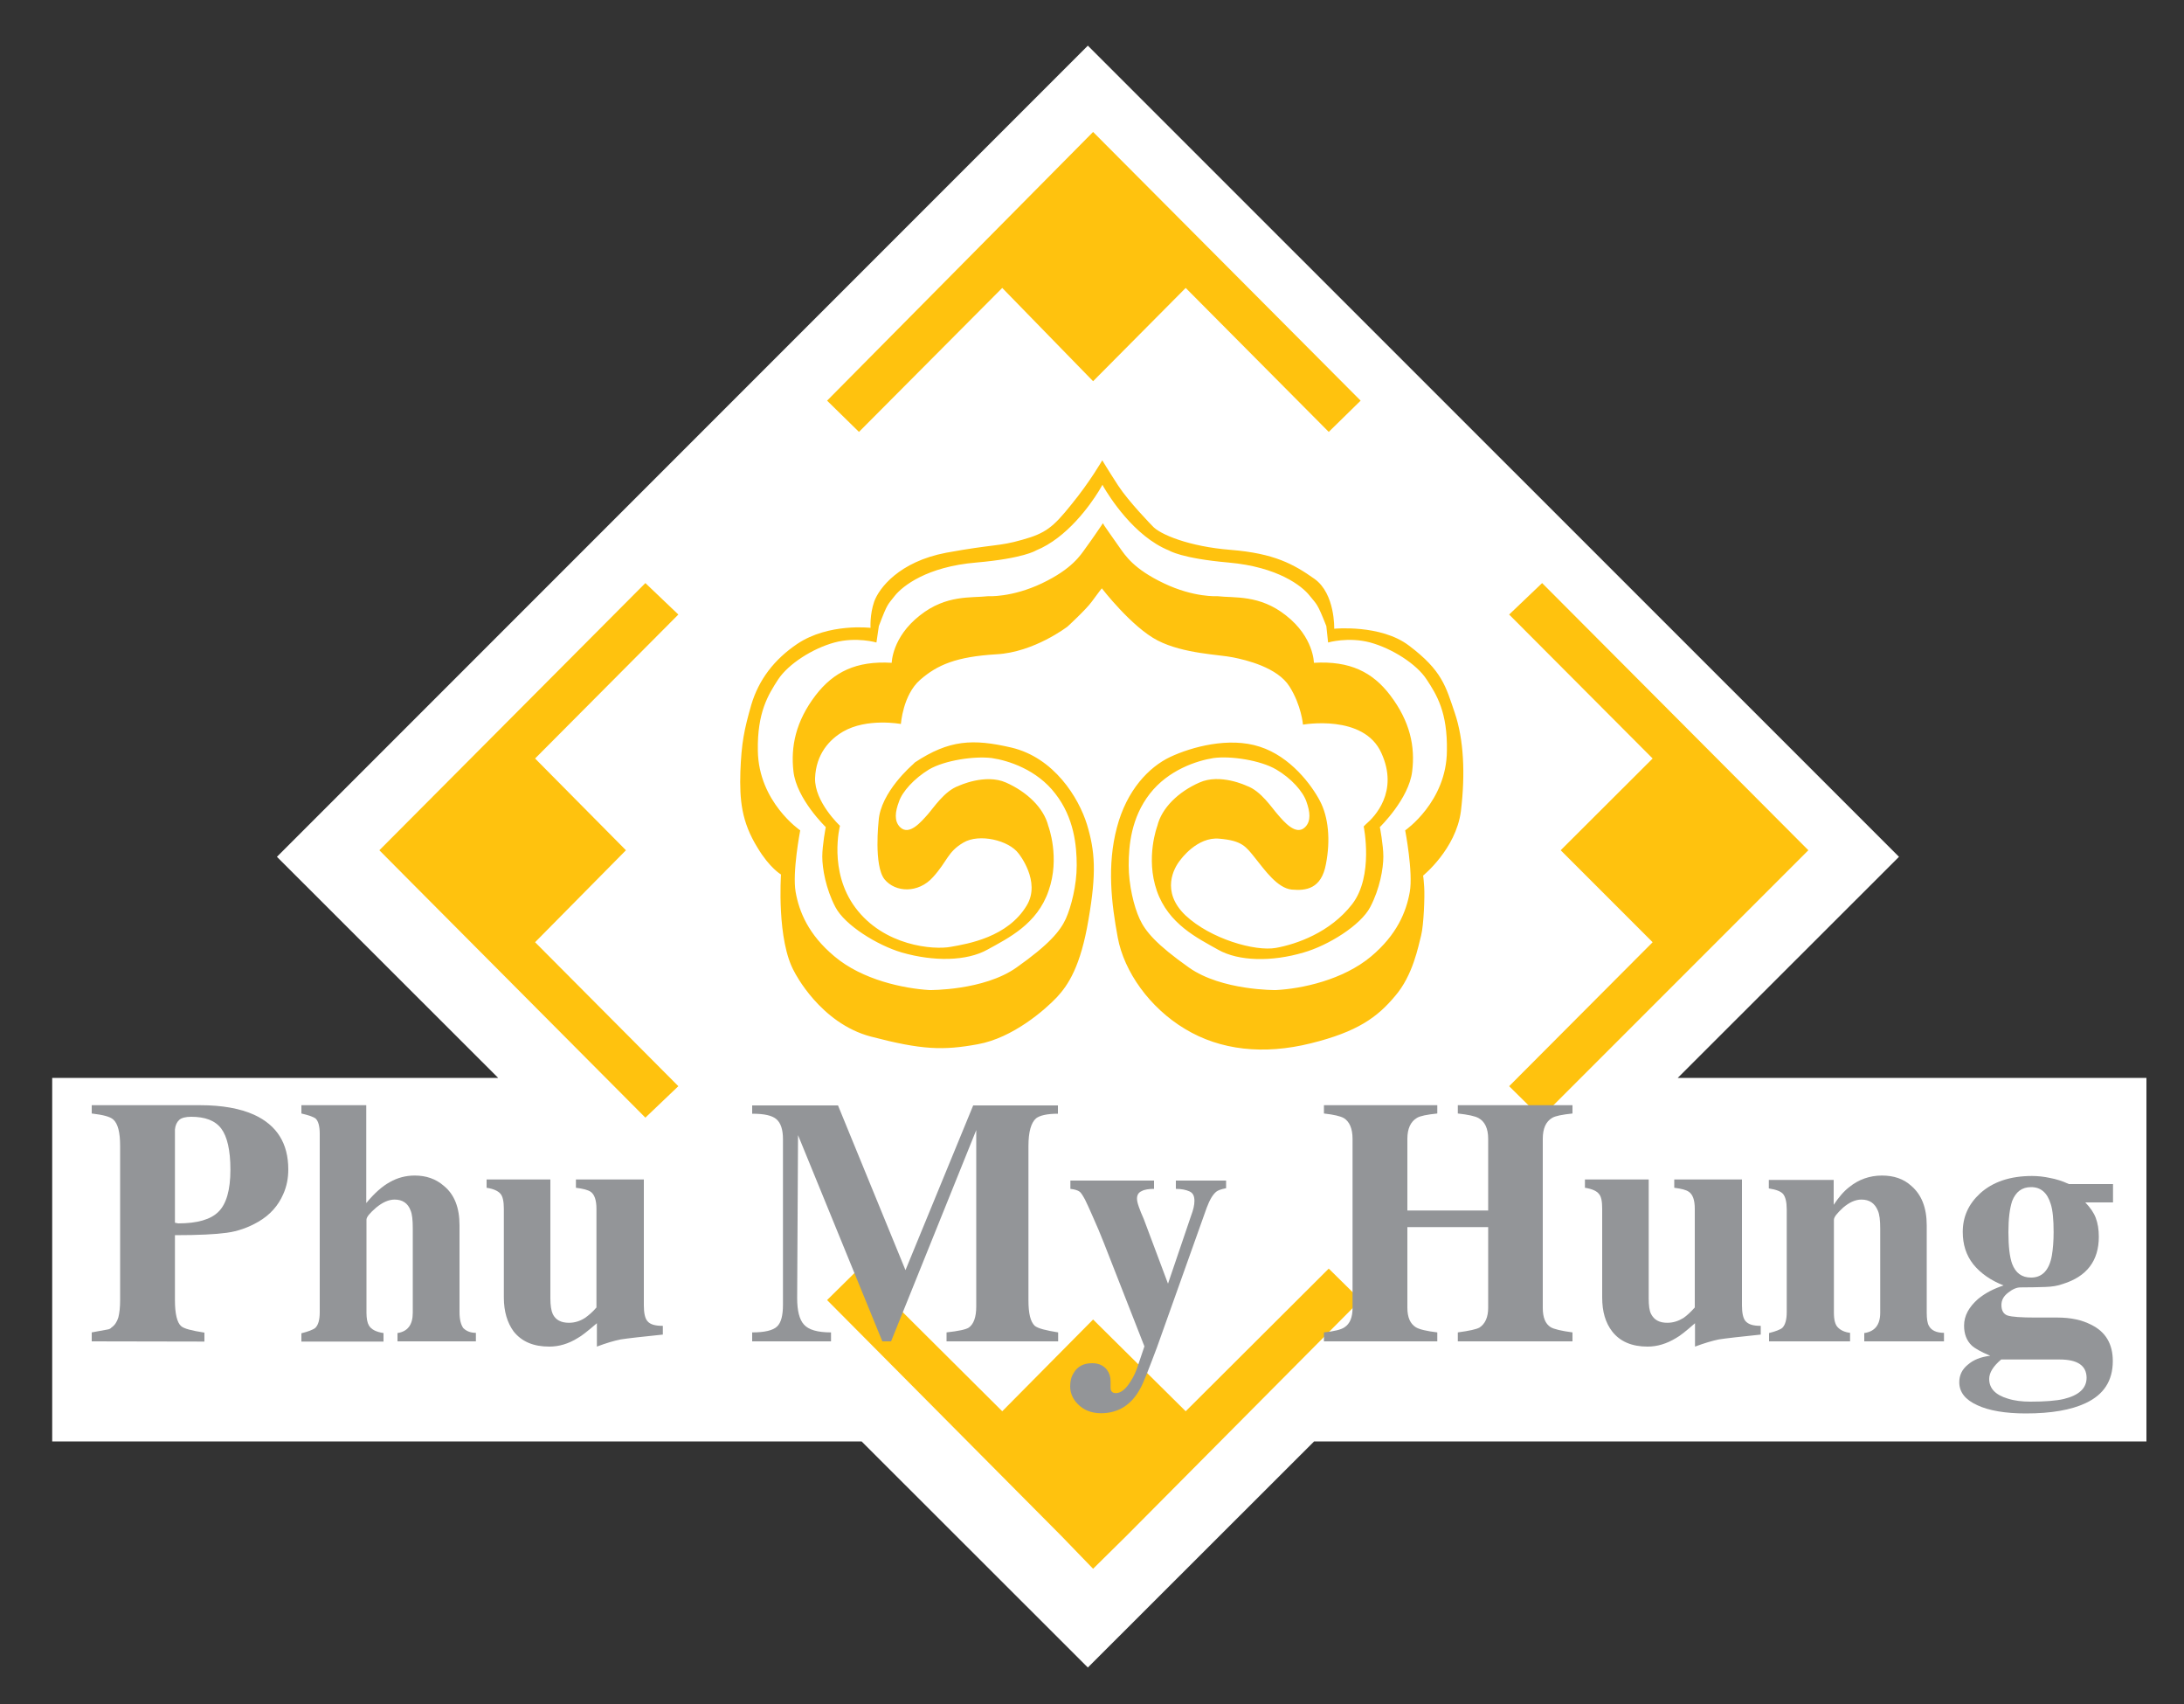
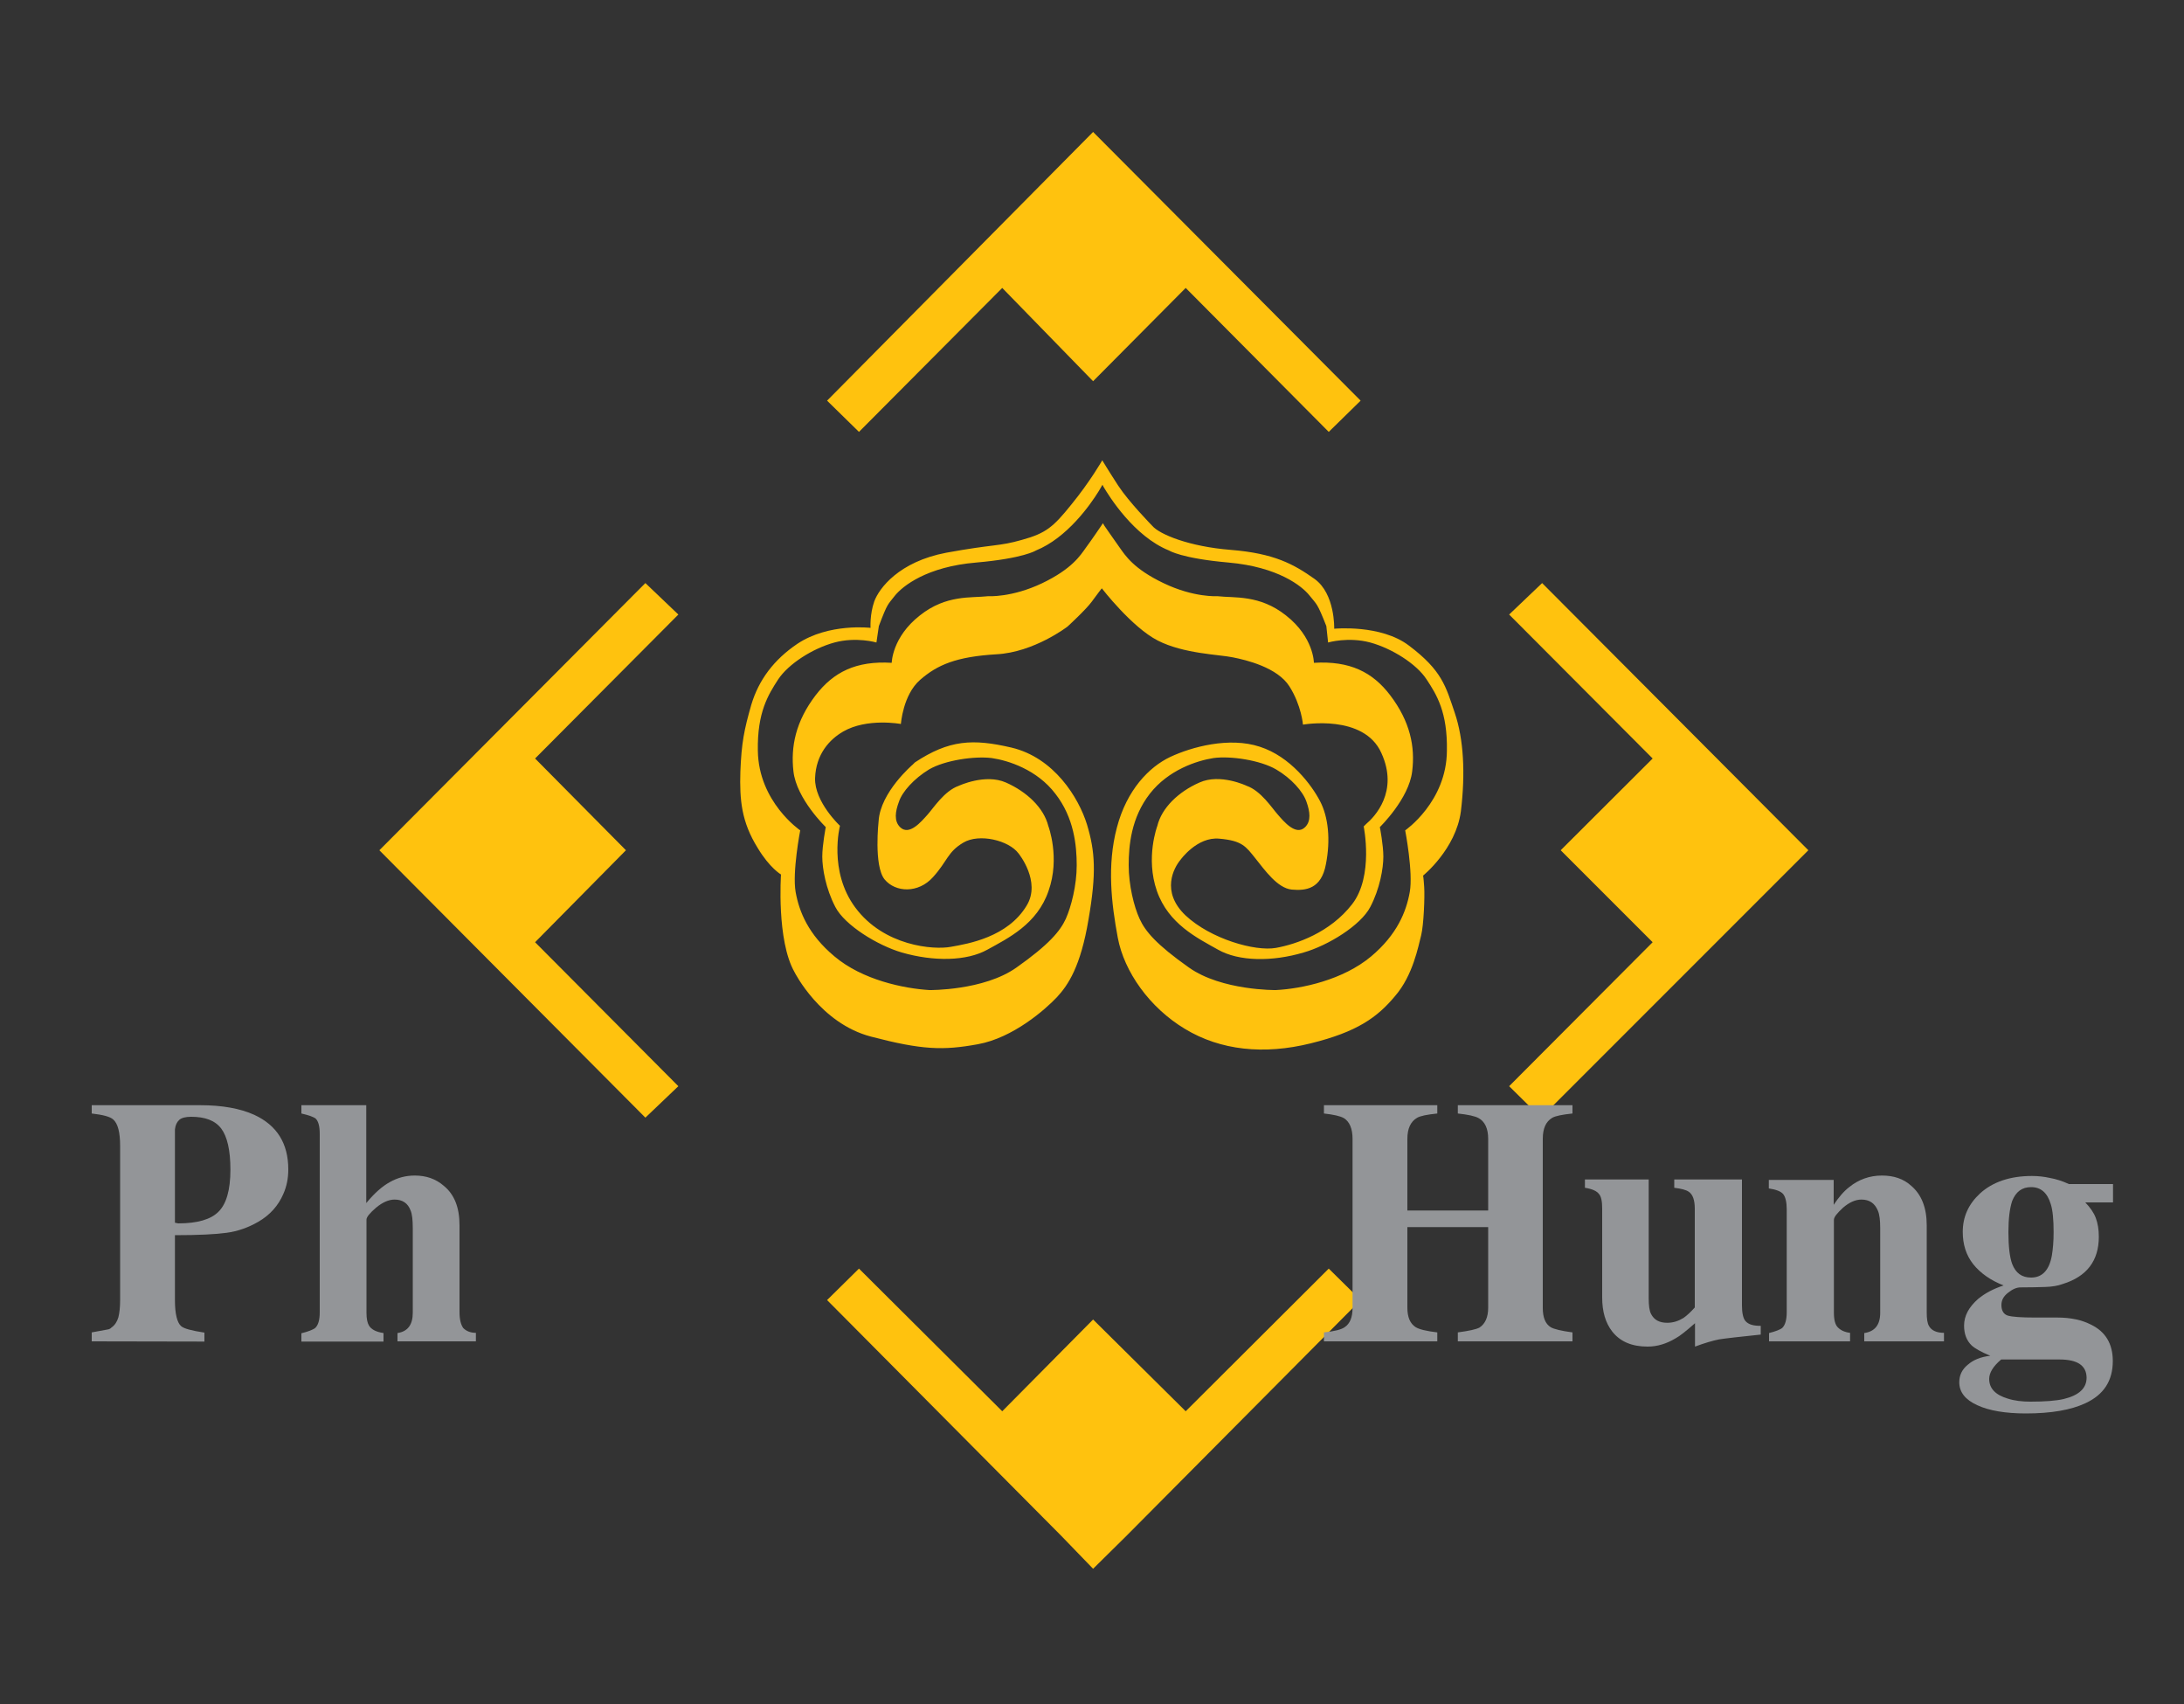
<svg xmlns="http://www.w3.org/2000/svg" id="Layer_1" x="0px" y="0px" viewBox="0 0 100 78" style="enable-background:new 0 0 100 78;" xml:space="preserve">
  <rect x="0" y="0" width="100" height="78" fill="#333333" stroke="none" />
  <style type="text/css">	.st0{fill:#FFFFFF;}	.st1{fill:#FFC20E;}	.st2{fill:#939598;}</style>
  <g>
    <g>
      <g>
-         <polygon class="st0" points="98.28,49.34 76.82,49.34 86.95,39.22 49.81,2.09 12.68,39.22 22.81,49.34 2.39,49.34 2.39,65.98       39.45,65.98 49.81,76.33 60.17,65.98 98.28,65.98    " />
-       </g>
+         </g>
    </g>
    <path class="st1" d="M69.1,28.13l6.57,6.59l-4.21,4.2l4.21,4.21l-6.57,6.59l1.46,1.44l10.79-10.79l0,0l1.45-1.45l0,0L70.61,26.69    L69.1,28.13L69.1,28.13z M50.05,6.04l-12.18,12.3l1.46,1.43l6.56-6.59l4.16,4.27l4.24-4.27l6.55,6.59l1.46-1.43L50.05,6.04    L50.05,6.04L50.05,6.04z M37.87,59.51l10.73,10.8l0,0l1.45,1.5l0,0l0,0l1.52-1.5l0,0l10.73-10.8l-1.46-1.44l-6.55,6.53l-4.24-4.2    l-4.16,4.2l-6.56-6.53L37.87,59.51L37.87,59.51z M29.55,26.69L17.37,38.92l1.44,1.45l0,0l10.74,10.79l1.51-1.44l-6.56-6.59    l4.16-4.21l-4.16-4.2l6.56-6.59L29.55,26.69z" />
    <g>
      <path class="st2" d="M4.2,61.4v-0.41c0.38-0.07,0.61-0.11,0.71-0.13C5,60.85,5.07,60.81,5.1,60.77c0.16-0.11,0.26-0.27,0.32-0.47     c0.05-0.2,0.08-0.46,0.08-0.78v-7.07c0-0.61-0.1-1.02-0.32-1.21c-0.15-0.13-0.47-0.21-0.98-0.27v-0.38h4.97     c1,0,1.83,0.15,2.47,0.44c1.04,0.48,1.56,1.31,1.56,2.5c0,0.4-0.07,0.77-0.23,1.13c-0.23,0.53-0.61,0.96-1.15,1.27     c-0.45,0.26-0.93,0.43-1.44,0.5c-0.5,0.07-1.3,0.11-2.37,0.11v2.98c0,0.62,0.1,1.02,0.28,1.18c0.13,0.12,0.49,0.21,1.07,0.3v0.41     L4.2,61.4L4.2,61.4z M8.01,51.7v4.27L8.16,56c0.88,0,1.49-0.18,1.84-0.53c0.36-0.35,0.55-0.99,0.55-1.93     c0-0.9-0.15-1.52-0.42-1.88c-0.28-0.37-0.74-0.54-1.38-0.54c-0.25,0-0.44,0.05-0.54,0.14C8.1,51.36,8.03,51.5,8.01,51.7z" />
      <path class="st2" d="M21.79,61.01v0.39H18.2v-0.38c0.46-0.07,0.7-0.37,0.7-0.93v-3.86c0-0.39-0.03-0.66-0.1-0.82     c-0.12-0.33-0.37-0.5-0.73-0.5c-0.28,0-0.56,0.13-0.85,0.37c-0.29,0.25-0.44,0.43-0.44,0.55v4.26c0,0.27,0.04,0.46,0.11,0.58     c0.11,0.19,0.34,0.3,0.67,0.35v0.39H13.8v-0.38c0.32-0.08,0.52-0.16,0.63-0.24c0.14-0.13,0.21-0.37,0.21-0.72V51.9     c0-0.36-0.07-0.59-0.19-0.7c-0.09-0.07-0.3-0.15-0.65-0.23v-0.38h2.97v4.48c0.37-0.45,0.73-0.77,1.08-0.96     c0.35-0.2,0.73-0.3,1.14-0.3c0.52,0,0.96,0.15,1.33,0.47c0.49,0.4,0.72,1,0.72,1.81v3.96c0,0.35,0.06,0.58,0.17,0.74     C21.35,60.93,21.54,61.01,21.79,61.01z" />
-       <path class="st2" d="M30.35,60.69v0.4c-0.97,0.1-1.6,0.17-1.92,0.22c-0.31,0.06-0.68,0.17-1.1,0.33v-1.07     c-0.42,0.36-0.71,0.59-0.88,0.68c-0.42,0.26-0.85,0.39-1.3,0.39c-0.73,0-1.26-0.23-1.63-0.69c-0.29-0.4-0.45-0.91-0.45-1.56v-4.06     c0-0.33-0.05-0.56-0.15-0.68c-0.11-0.13-0.31-0.23-0.64-0.28v-0.38h2.92v5.44c0,0.33,0.04,0.57,0.11,0.72     c0.13,0.27,0.38,0.4,0.74,0.4c0.27,0,0.51-0.08,0.73-0.22c0.16-0.11,0.35-0.27,0.53-0.48v-4.52c0-0.39-0.09-0.66-0.27-0.78     c-0.12-0.08-0.34-0.14-0.67-0.18v-0.38h3.11v5.76c0,0.34,0.05,0.59,0.16,0.72C29.77,60.63,30,60.69,30.35,60.69z" />
-       <path class="st2" d="M48.45,60.99v0.41h-5.11v-0.41c0.54-0.06,0.88-0.13,1.02-0.22c0.22-0.16,0.34-0.47,0.34-0.97v-8.07l-3.9,9.67     h-0.4l-3.86-9.44l-0.04,7.46c0,0.57,0.1,0.98,0.31,1.21c0.21,0.24,0.62,0.36,1.24,0.36v0.41h-3.61v-0.41     c0.57,0,0.95-0.09,1.14-0.27s0.27-0.52,0.27-1v-7.58c0-0.43-0.1-0.73-0.29-0.9c-0.2-0.18-0.56-0.26-1.12-0.26V50.6h3.93l3.09,7.54     l3.1-7.54h3.88v0.38c-0.5,0-0.83,0.08-1,0.21c-0.23,0.2-0.35,0.62-0.35,1.27v7.06c0,0.6,0.09,0.98,0.29,1.17     C47.53,60.81,47.89,60.9,48.45,60.99z" />
-       <path class="st2" d="M56.14,54.01v0.38c-0.22,0.04-0.38,0.1-0.45,0.16c-0.15,0.12-0.3,0.36-0.44,0.74l-2.27,6.37     c-0.37,0.98-0.61,1.61-0.76,1.88c-0.4,0.76-1.01,1.15-1.81,1.15c-0.44,0-0.81-0.15-1.07-0.43c-0.23-0.23-0.34-0.51-0.34-0.8     c0-0.24,0.05-0.44,0.16-0.61c0.17-0.3,0.45-0.45,0.85-0.45c0.3,0,0.53,0.11,0.68,0.31c0.11,0.15,0.16,0.32,0.16,0.52v0.29     c0,0.17,0.09,0.25,0.24,0.25c0.23,0,0.45-0.18,0.66-0.51c0.18-0.27,0.29-0.54,0.37-0.8l0.28-0.83l-1.85-4.72     c-0.15-0.39-0.33-0.81-0.54-1.28c-0.12-0.27-0.23-0.52-0.33-0.72c-0.11-0.2-0.19-0.33-0.26-0.37c-0.07-0.05-0.21-0.1-0.41-0.12     v-0.38h3.83v0.38c-0.23,0-0.44,0.03-0.56,0.1c-0.15,0.06-0.22,0.18-0.22,0.35c0,0.07,0.02,0.19,0.08,0.36     c0.06,0.17,0.13,0.35,0.23,0.57l1.11,2.96l1.05-3.09c0.11-0.29,0.16-0.51,0.16-0.7c0-0.23-0.07-0.37-0.24-0.44     c-0.16-0.07-0.36-0.11-0.61-0.11v-0.38h2.3V54.01z" />
      <path class="st2" d="M72,60.99v0.41h-5.25v-0.41c0.52-0.07,0.84-0.14,0.99-0.22c0.26-0.17,0.4-0.47,0.4-0.91v-3.69h-3.7v3.69     c0,0.44,0.13,0.73,0.38,0.89c0.16,0.1,0.49,0.18,0.99,0.24v0.41h-5.19v-0.41c0.48-0.05,0.8-0.13,0.95-0.24     c0.24-0.16,0.36-0.45,0.36-0.88v-7.74c0-0.47-0.14-0.79-0.4-0.95c-0.16-0.09-0.46-0.16-0.91-0.21v-0.38h5.19v0.38     c-0.48,0.05-0.78,0.11-0.93,0.2c-0.29,0.17-0.44,0.49-0.44,0.96v3.28h3.7v-3.28c0-0.47-0.15-0.79-0.44-0.95     c-0.16-0.09-0.48-0.16-0.95-0.21v-0.38H72v0.38c-0.47,0.05-0.78,0.11-0.93,0.2c-0.29,0.17-0.43,0.49-0.43,0.96v7.74     c0,0.44,0.12,0.73,0.36,0.88C71.15,60.84,71.48,60.92,72,60.99z" />
      <path class="st2" d="M80.62,60.69v0.4c-0.96,0.1-1.59,0.17-1.91,0.22c-0.3,0.06-0.67,0.17-1.1,0.33v-1.07     c-0.41,0.36-0.7,0.59-0.87,0.68c-0.43,0.26-0.86,0.39-1.3,0.39c-0.72,0-1.26-0.23-1.62-0.69c-0.31-0.4-0.46-0.91-0.46-1.56v-4.06     c0-0.33-0.04-0.56-0.15-0.68c-0.1-0.13-0.31-0.23-0.64-0.28v-0.38h2.92v5.44c0,0.33,0.03,0.57,0.11,0.72     c0.14,0.27,0.38,0.4,0.74,0.4c0.27,0,0.51-0.08,0.74-0.22c0.16-0.11,0.33-0.27,0.52-0.48v-4.52c0-0.39-0.09-0.66-0.28-0.78     c-0.11-0.08-0.33-0.14-0.66-0.18v-0.38h3.1v5.76c0,0.34,0.05,0.59,0.16,0.72C80.06,60.63,80.28,60.69,80.62,60.69z" />
      <path class="st2" d="M89.01,61.01v0.39h-3.65v-0.38c0.48-0.07,0.73-0.37,0.73-0.93v-3.86c0-0.37-0.03-0.64-0.11-0.82     c-0.14-0.33-0.38-0.5-0.75-0.5c-0.28,0-0.56,0.13-0.84,0.37c-0.28,0.26-0.42,0.43-0.42,0.56v4.25c0,0.33,0.06,0.56,0.19,0.68     c0.12,0.12,0.3,0.21,0.55,0.24v0.39H81v-0.38c0.31-0.08,0.52-0.16,0.61-0.24c0.13-0.13,0.2-0.37,0.2-0.72v-4.7     c0-0.34-0.06-0.58-0.17-0.71c-0.11-0.12-0.32-0.2-0.65-0.25v-0.39h2.97v1.14c0.22-0.33,0.45-0.61,0.71-0.81     c0.43-0.35,0.94-0.53,1.5-0.53c0.54,0,0.99,0.15,1.34,0.47c0.47,0.4,0.71,1,0.71,1.81v3.99c0,0.29,0.03,0.49,0.1,0.61     C88.43,60.9,88.67,61.01,89.01,61.01z" />
      <path class="st2" d="M96.76,55.04h-1.28c0.23,0.24,0.39,0.47,0.48,0.71c0.09,0.24,0.14,0.52,0.14,0.86c0,1.1-0.55,1.82-1.64,2.16     c-0.24,0.09-0.51,0.13-0.81,0.14c-0.31,0.01-0.69,0.02-1.14,0.02c-0.17,0-0.36,0.08-0.56,0.24c-0.21,0.16-0.31,0.34-0.31,0.57     c0,0.25,0.1,0.42,0.29,0.48c0.2,0.06,0.62,0.09,1.25,0.09h1.02c0.61,0,1.13,0.11,1.55,0.33c0.66,0.32,0.99,0.88,0.99,1.66     c0,0.9-0.41,1.54-1.25,1.93c-0.66,0.31-1.57,0.47-2.73,0.47c-0.94,0-1.7-0.13-2.23-0.38c-0.55-0.25-0.82-0.6-0.82-1.05     c0-0.32,0.13-0.59,0.39-0.8c0.25-0.22,0.59-0.36,1.03-0.41c-0.43-0.18-0.71-0.34-0.85-0.47c-0.23-0.22-0.35-0.52-0.35-0.91     c0-0.45,0.22-0.85,0.64-1.22c0.34-0.28,0.72-0.47,1.17-0.62c-0.59-0.23-1.06-0.56-1.39-0.97c-0.33-0.42-0.48-0.91-0.48-1.48     c0-0.69,0.26-1.27,0.79-1.76c0.58-0.53,1.38-0.8,2.38-0.8c0.27,0,0.55,0.03,0.82,0.09c0.28,0.05,0.57,0.14,0.87,0.28h2.02v0.84     H96.76z M94.3,62.23h-2.67c-0.37,0.31-0.55,0.61-0.55,0.89c0,0.43,0.28,0.73,0.85,0.9c0.31,0.1,0.66,0.14,1.04,0.14     c0.66,0,1.17-0.04,1.52-0.12c0.7-0.17,1.05-0.49,1.05-0.98C95.53,62.51,95.13,62.23,94.3,62.23z M91.96,56.4     c0,0.66,0.06,1.15,0.17,1.45c0.16,0.42,0.44,0.63,0.87,0.63c0.51,0,0.83-0.34,0.95-1.01c0.05-0.3,0.08-0.65,0.08-1.07     c0-0.57-0.04-1-0.13-1.28c-0.16-0.53-0.46-0.78-0.9-0.78c-0.42,0-0.7,0.21-0.87,0.64C92.02,55.32,91.96,55.78,91.96,56.4z" />
    </g>
    <path class="st1" d="M66.61,32.63c-0.41-1.2-0.57-1.93-2.1-3.08c-1.29-0.98-3.42-0.77-3.42-0.77s0.05-1.6-0.9-2.28    c-0.96-0.68-1.85-1.17-3.84-1.33c-1.9-0.15-3.26-0.71-3.59-1.1c0,0-1.07-1.09-1.56-1.84c-0.48-0.74-0.73-1.16-0.73-1.16    s-0.56,0.98-1.42,2.03c-0.82,1.02-1.16,1.31-2.25,1.61c-1.08,0.31-1.29,0.19-3.47,0.59c-2.17,0.41-3.08,1.63-3.3,2.23    c-0.21,0.6-0.17,1.21-0.17,1.21s-1.91-0.23-3.35,0.73c-1.07,0.72-1.77,1.65-2.11,2.79c-0.33,1.15-0.45,1.75-0.5,3.06    c-0.04,1.3,0.05,2.3,0.79,3.49c0.55,0.92,1.07,1.22,1.07,1.22s-0.21,3.02,0.62,4.47c0,0,1.17,2.34,3.5,2.95s3.3,0.64,4.89,0.35    c1.61-0.29,3.08-1.58,3.62-2.15c0.52-0.56,1.09-1.41,1.45-3.56c0.37-2.14,0.3-3.12-0.07-4.35c-0.38-1.23-1.51-3.06-3.46-3.52    c-1.76-0.41-2.85-0.36-4.42,0.68l-0.1,0.1c0,0-1.48,1.26-1.56,2.58c0,0-0.23,2.04,0.27,2.67c0.5,0.61,1.55,0.65,2.22-0.1    c0.67-0.74,0.66-1.15,1.39-1.58c0.72-0.43,2.08-0.11,2.53,0.5c0,0,1.04,1.28,0.37,2.38c-0.87,1.45-2.68,1.75-3.47,1.89    c-0.79,0.15-3.07-0.03-4.38-1.8c-1.24-1.67-0.7-3.74-0.7-3.74s-1.17-1.09-1.14-2.18c0.04-1.1,0.66-1.77,1.28-2.13    c1.1-0.64,2.65-0.35,2.65-0.35s0.09-1.33,0.88-2.02s1.66-1.06,3.49-1.17c1.73-0.09,3.26-1.27,3.26-1.27s0.84-0.77,1.11-1.14    c0.28-0.39,0.46-0.61,0.46-0.61s1.37,1.78,2.56,2.39c1.19,0.61,2.83,0.64,3.44,0.77c0.61,0.12,2.04,0.46,2.59,1.33    c0.55,0.87,0.62,1.75,0.62,1.75s2.79-0.5,3.59,1.3c0.81,1.77-0.32,2.93-0.7,3.25l-0.11,0.11c0,0,0.47,2.27-0.53,3.56    c-1.01,1.3-2.55,1.83-3.49,2c-0.95,0.17-2.99-0.41-4.14-1.49c-1.14-1.09-0.53-2.18-0.23-2.54c0,0,0.76-1.07,1.78-0.97    c1.04,0.09,1.21,0.35,1.65,0.9c0.44,0.55,1.01,1.36,1.66,1.43c0.66,0.06,1.36-0.03,1.57-1.16c0.22-1.12,0.11-2.17-0.27-2.89    c-0.38-0.73-1.35-2.04-2.76-2.49c-1.4-0.46-3.12,0.01-4.1,0.47c-0.97,0.46-1.99,1.51-2.44,3.23c-0.46,1.73-0.25,3.48,0.04,5.04    s1.46,3.21,3.08,4.18c1.62,0.98,3.61,1.19,5.75,0.66c2.15-0.53,3.06-1.2,3.87-2.17c0.82-0.95,1.06-2.28,1.19-2.77    c0.12-0.48,0.17-1.78,0.14-2.22c-0.03-0.45-0.05-0.52-0.05-0.52s1.5-1.21,1.73-2.94C67.1,35.41,67.02,33.84,66.61,32.63z     M64.34,38.01c0,0,0.37,1.92,0.21,2.82s-0.58,1.95-1.77,2.95c-1.29,1.08-3.18,1.48-4.36,1.54c0,0-2.48,0.03-3.98-1.03    c-1.5-1.06-2-1.66-2.26-2.23c-0.26-0.56-0.5-1.55-0.5-2.45s0.11-2.18,0.97-3.28c0.85-1.09,2.15-1.51,2.91-1.63    c0.79-0.11,2.15,0.1,2.87,0.52c0.7,0.41,1.23,1.01,1.39,1.48c0.16,0.45,0.22,0.88-0.06,1.16c-0.42,0.42-0.98-0.26-1.25-0.57    c-0.27-0.3-0.77-1.09-1.43-1.32c0,0-1.21-0.58-2.16-0.15c-0.96,0.42-1.73,1.16-1.93,1.99c0,0-0.55,1.45-0.02,2.97    s1.86,2.16,2.8,2.69c0.95,0.54,2.47,0.56,3.92,0.13c1.12-0.32,2.61-1.24,3.05-2.08c0.44-0.84,0.6-1.77,0.6-2.31    c0-0.53-0.16-1.35-0.16-1.35s1.33-1.29,1.48-2.55c0.14-1.13-0.09-2.28-1.01-3.49c-0.8-1.05-1.84-1.58-3.49-1.48    c0,0,0-1.17-1.28-2.17c-1.21-0.96-2.37-0.79-3.14-0.88c0,0-1.07,0.07-2.45-0.59c-1.39-0.66-1.77-1.28-2.02-1.63    c-0.25-0.35-0.7-1-0.7-1l-0.07-0.12l-0.08,0.12c0,0-0.44,0.65-0.7,1c-0.25,0.35-0.63,0.97-2.01,1.63    c-1.39,0.66-2.46,0.59-2.46,0.59c-0.78,0.09-1.92-0.08-3.13,0.88c-1.28,1-1.29,2.17-1.29,2.17c-1.64-0.1-2.67,0.43-3.48,1.48    c-0.92,1.2-1.15,2.36-1.02,3.49c0.14,1.26,1.48,2.55,1.48,2.55s-0.16,0.82-0.16,1.35c0,0.54,0.16,1.47,0.6,2.31    c0.43,0.83,1.92,1.75,3.04,2.08c1.46,0.42,2.97,0.4,3.92-0.13c0.96-0.53,2.28-1.17,2.8-2.69c0.54-1.52-0.01-2.97-0.01-2.97    c-0.21-0.84-0.99-1.57-1.94-1.99c-0.95-0.42-2.16,0.15-2.16,0.15c-0.66,0.23-1.16,1.02-1.43,1.32c-0.28,0.31-0.84,0.99-1.26,0.57    c-0.28-0.28-0.22-0.71-0.05-1.16c0.15-0.46,0.69-1.06,1.38-1.48c0.72-0.42,2.08-0.62,2.87-0.52c0.76,0.11,2.07,0.53,2.91,1.63    c0.86,1.1,0.98,2.38,0.98,3.28c0,0.91-0.25,1.89-0.5,2.45c-0.26,0.56-0.76,1.17-2.26,2.23s-3.98,1.03-3.98,1.03    c-1.17-0.07-3.07-0.46-4.35-1.54c-1.2-1-1.62-2.05-1.78-2.95c-0.16-0.91,0.21-2.82,0.21-2.82s-1.91-1.3-1.94-3.65    c-0.03-1.75,0.47-2.55,0.93-3.26c0.47-0.71,1.58-1.42,2.58-1.69c1-0.27,1.92,0,1.92,0l0.11-0.75c0.41-1.09,0.41-0.97,0.74-1.4    c0.35-0.43,1.45-1.32,3.72-1.51c2.17-0.19,2.73-0.55,2.73-0.55c1.43-0.58,2.49-2.09,2.88-2.72l0.17-0.29l0.04,0.08    c0.24,0.41,1.39,2.28,3.01,2.93c0,0,0.56,0.36,2.72,0.55c2.27,0.2,3.37,1.08,3.71,1.51s0.34,0.31,0.77,1.4l0.08,0.75    c0,0,0.92-0.27,1.93,0c0.99,0.27,2.12,0.98,2.58,1.69c0.47,0.71,0.96,1.51,0.93,3.26C66.24,36.7,64.34,38.01,64.34,38.01z" />
  </g>
</svg>